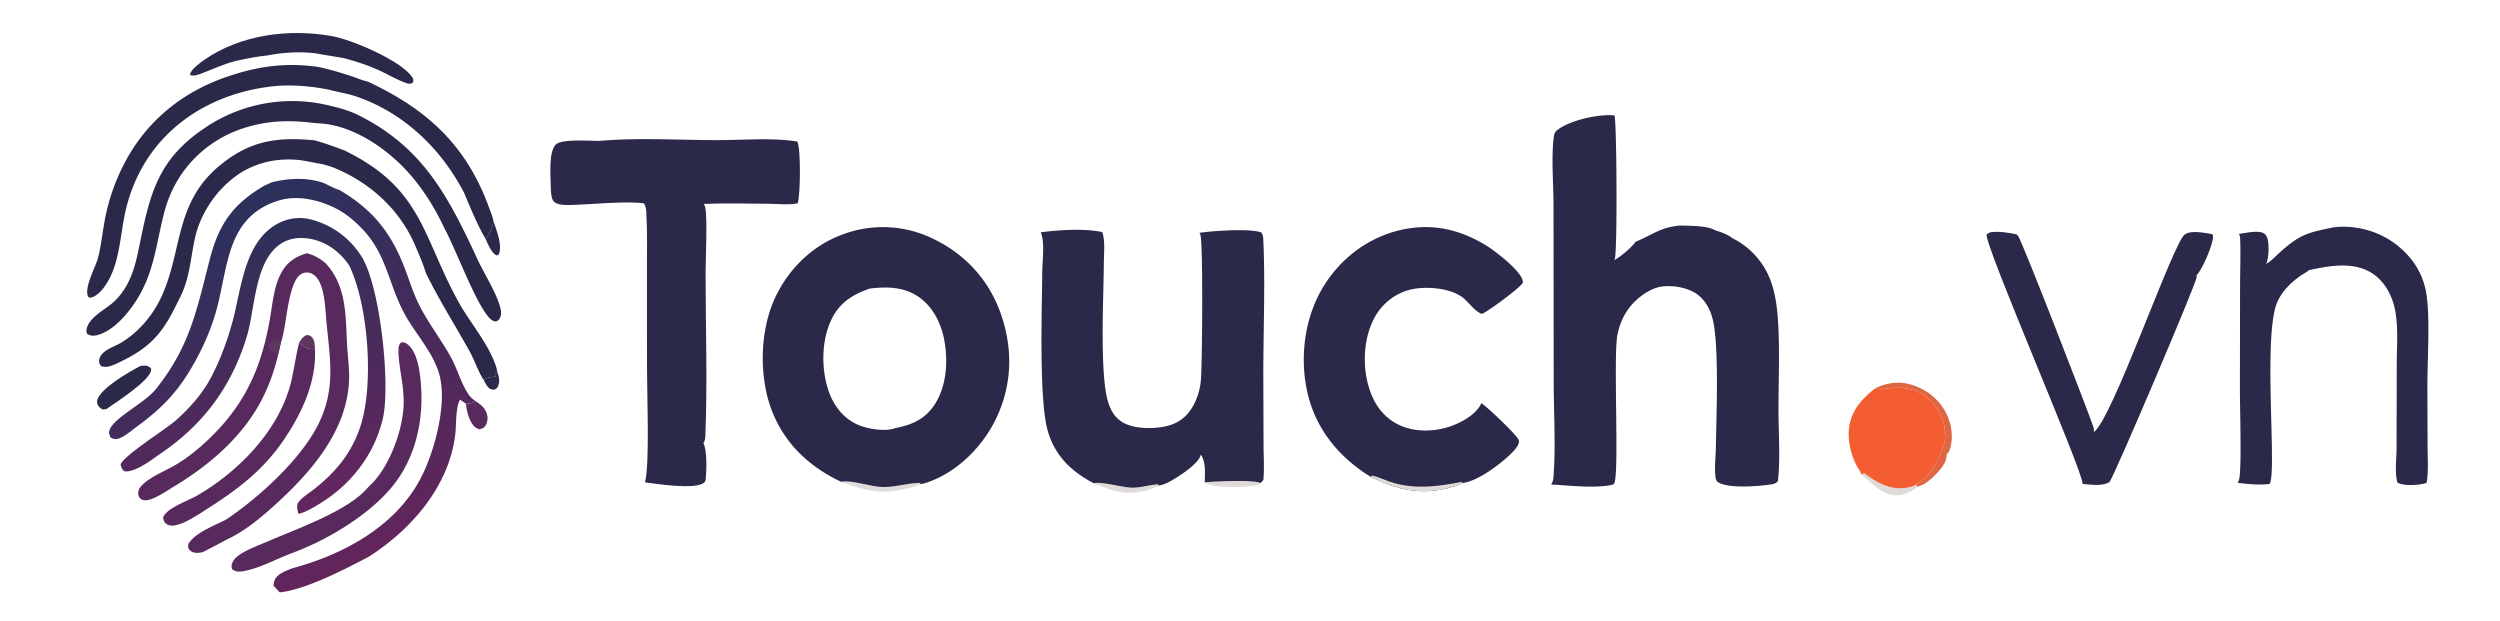
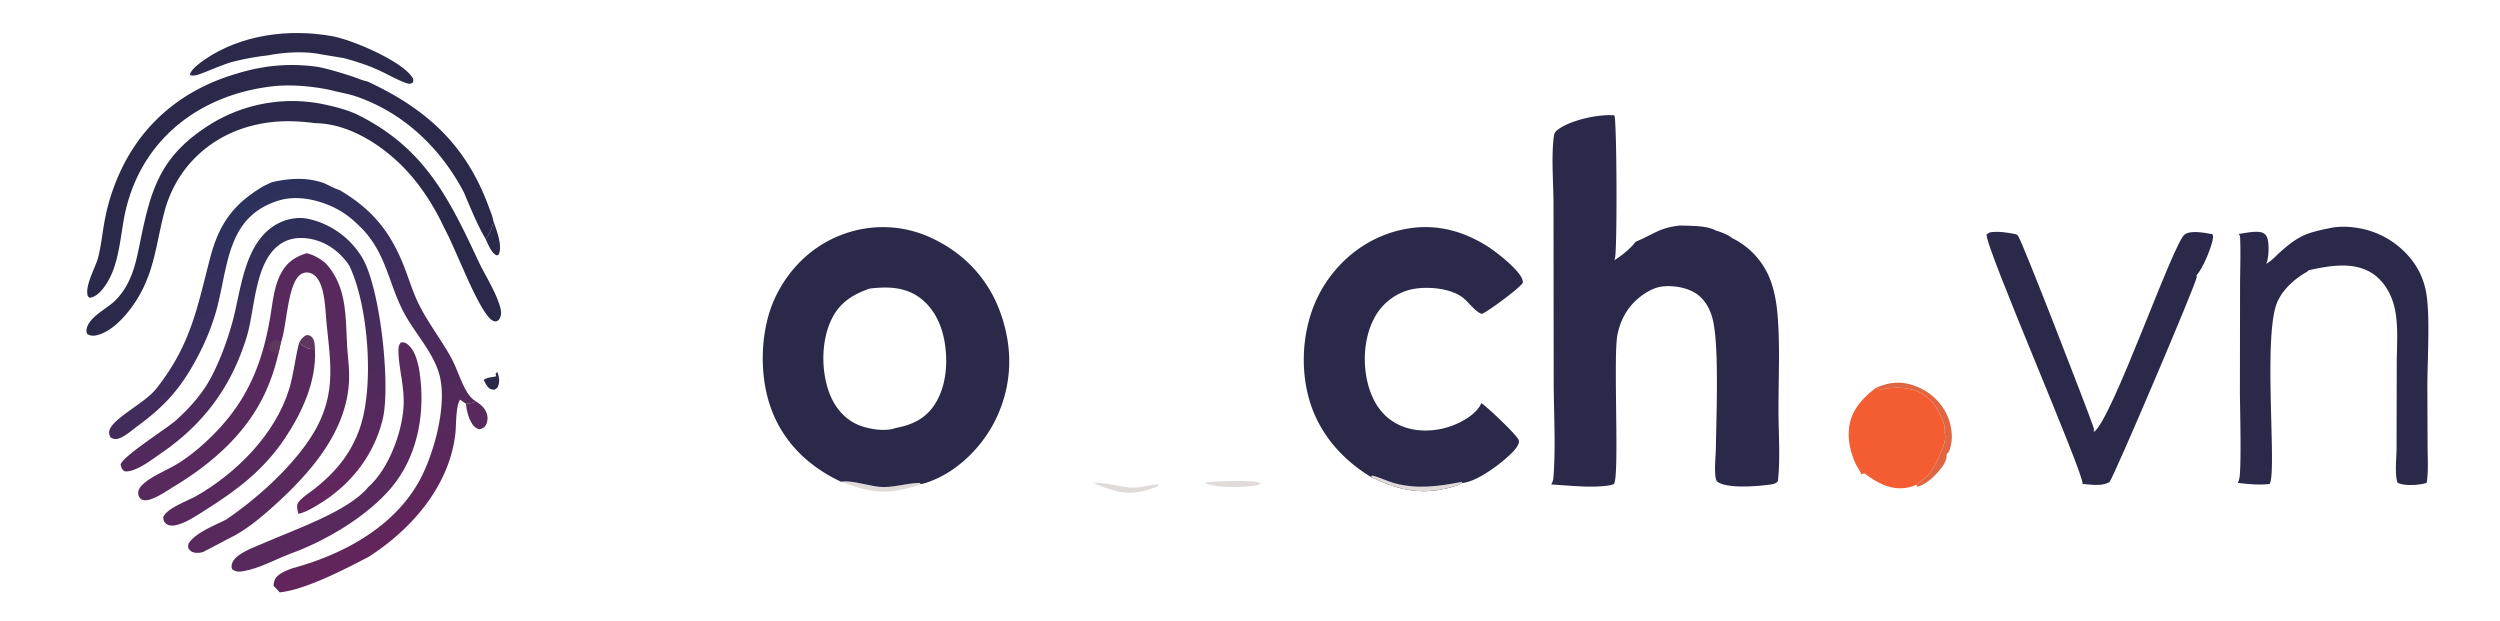
<svg xmlns="http://www.w3.org/2000/svg" version="1.1" style="display: block;" viewBox="0 0 2048 509" width="1107" height="275">
  <defs>
    <linearGradient id="Gradient1" gradientUnits="userSpaceOnUse" x1="170.966" y1="202.354" x2="234.177" y2="419.442">
      <stop class="stop0" offset="0" stop-opacity="1" stop-color="rgb(46,48,89)" />
      <stop class="stop1" offset="1" stop-opacity="1" stop-color="rgb(100,38,94)" />
    </linearGradient>
    <linearGradient id="Gradient2" gradientUnits="userSpaceOnUse" x1="289.108" y1="458.392" x2="163.196" y2="178.886">
      <stop class="stop0" offset="0" stop-opacity="1" stop-color="rgb(98,37,91)" />
      <stop class="stop1" offset="1" stop-opacity="1" stop-color="rgb(43,49,92)" />
    </linearGradient>
  </defs>
  <path transform="translate(0,0)" fill="rgb(93,55,94)" d="M 244.742 280.682 C 246.482 277.872 247.647 276.01 250.777 274.619 C 253.179 274.74 253.859 274.821 255.533 276.769 C 257.563 279.132 257.47 283.182 257.667 286.14 C 257.439 286.153 257.212 286.164 256.984 286.165 C 251.534 286.186 248.508 284.446 244.742 280.682 z" />
  <path transform="translate(0,0)" fill="rgb(43,41,74)" d="M 407.14 304.781 C 408.684 309.341 409.486 312.975 407.296 317.462 C 406.967 318.136 405.541 318.922 404.901 319.396 C 402.656 319.237 401.108 319.208 399.526 317.329 C 398.121 315.659 396.913 313.342 395.921 311.388 C 399.379 308.955 402.202 309.41 406.156 308.438 L 405.689 306.37 L 407.14 304.781 z" />
  <path transform="translate(0,0)" fill="rgb(224,218,217)" d="M 986.915 395.364 C 993.731 394.519 1028.42 392.983 1032.58 395.996 C 1031.36 397.036 1030.92 397.535 1029.32 397.827 C 1020.24 399.487 994.433 400.559 986.915 395.364 z" />
  <path transform="translate(0,0)" fill="rgb(43,41,74)" d="M 403.843 180.986 C 406.35 188.566 411.587 200.802 408.308 208.628 L 406.582 209.378 C 402.24 207.406 399.465 200.137 397.547 195.937 C 400.722 191.55 403.441 186.456 403.843 180.986 z" />
  <path transform="translate(0,0)" fill="rgb(224,218,217)" d="M 895.923 396.062 C 901.913 394.425 919.02 399.452 926.957 399.656 C 934.292 399.845 941.458 397.337 948.741 396.923 L 949.02 397.973 C 948.403 398.446 947.808 398.762 947.092 399.054 C 926.859 407.305 914.973 404.02 895.923 396.062 z" />
-   <path transform="translate(0,0)" fill="rgb(224,218,217)" d="M 1525.13 388.852 L 1527.36 387.81 C 1537.61 395.41 1548.28 401.793 1561.66 399.823 C 1564.04 399.472 1568.14 398.597 1570.02 397.052 L 1570.77 398.905 C 1570.62 399.147 1570.44 399.403 1570.23 399.608 C 1567.13 402.701 1559.48 405.66 1555.14 405.888 C 1543.18 406.516 1533.38 396.207 1525.13 388.852 z" />
  <path transform="translate(0,0)" fill="rgb(224,218,217)" d="M 688.94 394.877 C 696.321 393.219 712.277 398.404 720.769 399.03 C 731.96 399.856 742.552 395.89 753.554 395.805 L 753.908 396.794 A 16.782 16.782 0 0 1 753.08 397.207 C 749.211 399.028 744.549 399.847 740.399 400.845 C 720.874 405.544 707.185 401.566 688.94 394.877 z" />
  <path transform="translate(0,0)" fill="rgb(88,41,93)" d="M 389.46 328.835 C 394.028 331.811 397.793 335.059 398.934 340.65 C 399.453 343.195 398.907 346.802 397.342 348.967 C 395.864 351.012 394.778 351.168 392.473 351.833 C 389.701 351.231 387.952 349.654 386.461 347.324 C 383.384 342.514 381.937 336.537 381.385 330.917 C 384.412 330.652 386.808 330.461 389.46 328.835 z" />
  <path transform="translate(0,0)" fill="rgb(222,102,66)" d="M 1536.75 317.959 C 1547.93 312.999 1557.88 311.969 1569.58 316.464 C 1581.22 320.929 1590.56 329.367 1595.61 340.808 C 1599.32 349.199 1600.64 360.435 1597.28 369.191 C 1596.82 370.404 1595.87 371.477 1594.93 372.352 C 1595.35 377.268 1592.08 381.927 1588.98 385.626 C 1584.7 390.721 1577.38 397.637 1570.77 398.905 L 1570.02 397.052 C 1579.74 390.57 1583.86 385.59 1588.46 374.786 C 1591.39 367.903 1595.73 360.177 1592.79 352.837 C 1593.48 351.138 1593.36 349.649 1592.8 347.918 C 1585.51 325.321 1571.57 315.895 1547.96 318.09 C 1544.08 318.451 1540.68 320.075 1536.98 318.088 C 1536.9 318.046 1536.83 318.002 1536.75 317.959 z" />
-   <path transform="translate(0,0)" fill="rgb(43,41,74)" d="M 114.504 299.985 C 115.596 299.819 116.718 299.646 117.825 299.628 C 120.592 299.584 121.524 300.276 123.371 302.07 C 123.409 302.687 123.401 303.261 123.272 303.869 C 121.416 312.588 94.579 329.805 86.784 335.225 L 83.992 335.696 C 81.517 334.605 80.989 333.744 79.424 331.629 C 79.234 330.262 78.84 328.973 79.273 327.641 C 82.457 317.841 105.305 304.788 114.504 299.985 z" />
  <path transform="translate(0,0)" fill="rgb(43,41,74)" d="M 193.175 49.873 C 183.542 52.114 174.454 56.549 165.213 60.002 C 162.361 61.069 158.251 62.795 155.312 61.451 C 155.341 61.075 155.335 61.071 155.404 60.653 C 156.035 56.848 163.881 51.177 167.111 48.944 C 197.065 28.241 236.767 23.264 272.035 29.689 C 287.918 32.583 328.057 49.552 337.228 63.063 C 338.44 64.848 338.469 65.335 338.06 67.383 C 337.732 67.705 337.393 68.008 336.978 68.216 C 335.518 68.95 334.15 68.627 332.682 68.138 C 325.231 65.659 317.848 61.176 310.707 57.861 C 301.187 53.44 291.426 50.346 281.315 47.613 L 264 44.754 C 250.328 41.723 232.516 42.67 218.854 45.42 C 210.102 46.275 201.747 47.958 193.175 49.873 z" />
  <path transform="translate(0,0)" fill="rgb(88,41,93)" d="M 257.667 286.14 C 259.02 312.48 247.185 338.058 232.784 359.552 C 215.527 385.311 193.894 401.546 168.153 417.83 C 160.813 422.473 151.554 428.948 142.904 430.589 C 140.566 431.032 137.696 430.843 135.752 429.328 C 133.592 427.646 133.563 426.298 133.262 423.789 C 136.858 415.965 153.554 410.512 161.165 406.103 C 193.757 387.22 224.989 355.845 236.381 319.312 C 240.28 306.809 241.372 293.39 244.742 280.682 C 248.508 284.446 251.534 286.186 256.984 286.165 C 257.212 286.164 257.439 286.153 257.667 286.14 z" />
  <path transform="translate(0,0)" fill="rgb(88,41,93)" d="M 301.262 399.272 C 317.77 384.812 328.829 355.232 330.24 333.789 C 331.372 316.59 325.827 300.801 326.086 286.347 C 326.126 284.144 326.575 282.391 328.062 280.694 C 330.458 280.409 331.536 280.597 333.519 282.153 C 341.465 288.389 343.404 303.177 344.311 312.678 C 347.222 343.158 340.577 375.229 320.641 399.226 C 300.914 422.972 266.398 443.434 237.425 453.811 C 224.886 458.615 211.955 465.93 198.687 468.192 C 195.089 468.805 192.801 468.689 189.833 466.562 C 189.587 466.071 189.397 465.576 189.334 465.027 C 188.924 461.399 191.659 457.761 194.4 455.682 C 200.751 450.864 209.317 447.877 216.589 444.698 C 240.102 434.421 285.319 418.951 301.262 399.272 z" />
  <path transform="translate(0,0)" fill="rgb(244,92,50)" d="M 1536.75 317.959 C 1536.83 318.002 1536.9 318.046 1536.98 318.088 C 1540.68 320.075 1544.08 318.451 1547.96 318.09 C 1571.57 315.895 1585.51 325.321 1592.8 347.918 C 1593.36 349.649 1593.48 351.138 1592.79 352.837 C 1595.73 360.177 1591.39 367.903 1588.46 374.786 C 1583.86 385.59 1579.74 390.57 1570.02 397.052 C 1568.14 398.597 1564.04 399.472 1561.66 399.823 C 1548.28 401.793 1537.61 395.41 1527.36 387.81 L 1525.13 388.852 C 1524.28 386.222 1521.96 383.288 1520.69 380.722 C 1516.14 371.538 1513.75 360.598 1515.01 350.397 C 1516.77 336.176 1525.96 326.329 1536.75 317.959 z" />
  <path transform="translate(0,0)" fill="rgb(43,41,74)" d="M 191.826 60.868 C 214.739 53.652 236.297 51.451 260.17 54.837 C 269.646 56.786 278.68 59.549 287.861 62.541 C 291.885 63.853 296.474 65.984 300.583 66.722 C 349.063 89.22 381.454 118.534 400.223 169.831 C 401.463 173.22 403.305 177.435 403.843 180.986 C 403.441 186.456 400.722 191.55 397.547 195.937 C 390.532 183.924 385.176 170.444 379.703 157.657 A 171.233 171.233 0 0 0 376.362 151.576 C 357.413 118.476 328.654 92.077 292.279 79.344 C 284.733 76.703 277.319 75.707 269.69 73.635 C 255.019 70.601 237.393 69.047 222.456 70.795 C 164.114 77.621 116.644 113.036 102.644 171.88 C 97.581 193.162 98.037 218.96 83.703 236.872 C 81.224 239.97 77.22 243.602 73.138 244.05 C 72.569 243.66 71.707 243.26 71.491 242.61 C 68.789 234.476 77.834 219.215 79.925 211.109 C 82.243 202.124 83.231 192.625 84.839 183.482 A 167.141 167.141 0 0 1 102.377 132.129 C 121.649 96.292 153.073 72.557 191.826 60.868 z" />
  <path transform="translate(0,0)" fill="rgb(43,41,74)" d="M 258.201 100.969 C 238.688 98.421 221.305 98.506 202.265 104.077 C 168.988 113.815 143.662 138.985 134.505 172.761 C 128.119 196.315 126.662 218.612 114.567 240.627 C 107.626 253.26 94.336 270.384 79.938 274.457 C 76.517 275.424 74.051 275.483 71.001 273.755 C 70.518 272.223 70.162 271.474 70.46 269.856 C 72.275 259.989 86.152 253.585 93.062 247.15 C 97.149 243.344 100.655 238.678 103.372 233.81 C 109.495 222.84 111.927 210.471 114.395 198.301 C 122.709 157.307 130.005 130.321 166.242 105.636 A 127.471 127.471 0 0 1 263.126 85.128 C 272.993 87.186 282.548 89.45 291.763 93.62 C 346.307 120.384 366.703 160.602 391.121 213.025 C 396.644 224.884 404.244 236.274 408.493 248.646 C 409.775 252.382 411.137 256.748 409.295 260.544 C 408.394 262.399 407.889 262.546 406.143 263.48 C 403.617 263.357 402.012 262.129 400.374 260.319 C 388.914 247.66 373.481 204.975 363.566 186.731 C 355.269 168.867 343.999 151.299 330.234 137.181 C 312.029 118.51 285.114 101.294 258.201 100.969 z" />
-   <path transform="translate(0,0)" fill="rgb(43,41,74)" d="M 246.657 131.376 C 231.847 129.536 217.324 131.401 203.762 137.812 C 182.362 147.928 164.926 171.045 159.583 193.95 C 156.389 207.645 155.523 221.929 150.724 235.239 C 148.482 241.458 145.272 247.374 142.306 253.27 C 130.893 275.962 119.474 286.564 96.268 297.426 C 92.019 299.414 87.127 301.777 82.436 300.073 C 81.046 298.174 80.63 297.54 80.819 295.045 C 80.848 294.668 80.875 294.464 80.968 294.101 C 81.617 291.561 83.729 289.314 85.794 287.803 C 89.821 284.857 94.802 283.276 99.074 280.698 C 112.17 272.792 123.477 259.892 130.325 246.297 C 149.458 208.313 141.455 167.303 179.282 135.933 C 204.199 115.27 226.138 112.083 257.219 114.983 C 265.604 117.26 273.656 120.238 281.783 123.28 C 345.493 154.28 345.339 192.843 375.079 247.029 C 384.715 264.585 399.171 280.521 405.798 299.544 A 33.264 33.264 0 0 1 407.14 304.781 L 405.689 306.37 L 406.156 308.438 C 402.202 309.41 399.379 308.955 395.921 311.388 C 391.268 304.248 388.448 295.196 384.23 287.62 C 372.337 266.262 359.422 245.946 348.642 223.917 C 346.246 216.137 342.824 208.235 339.589 200.758 C 326.594 170.725 301.645 148.75 271.549 136.82 L 264.151 134.621 L 246.657 131.376 z" />
  <path transform="translate(0,0)" fill="url(#Gradient1)" d="M 285.827 217.778 C 278.583 206.749 267.638 198.55 254.564 195.903 C 246.01 194.171 237.072 194.873 229.653 199.782 C 207.967 214.13 208.698 253.237 201.714 276.097 C 189.33 316.629 166.521 347.618 131.535 371.477 C 123.989 376.623 111.137 386.972 101.824 386.349 C 99.185 384.693 99.259 383.67 98.329 380.803 C 99.889 374.056 136.049 351.347 143.836 344.388 C 155.039 334.377 165.804 322.224 172.77 308.826 C 180.079 294.767 185.836 279.198 190.008 263.927 C 197.127 237.861 199.361 200.602 224.608 184.757 C 233.036 179.467 243.322 177.31 253.089 179.567 A 68.859 68.859 0 0 1 296.105 210.711 C 311.223 235.295 319.815 316.169 313.174 343.58 C 305.995 373.208 286.931 397.44 260.993 413.167 C 255.85 416.286 249.984 419.88 244.069 421.124 C 243.425 418.411 242.234 414.551 243.896 412.027 C 246.582 407.948 252.996 403.996 256.879 400.941 C 274.246 387.275 286.945 372.265 294.359 351.095 C 306.37 316.8 301.618 250.704 285.827 217.778 z" />
  <path transform="translate(0,0)" fill="rgb(88,41,93)" d="M 227.731 289.698 C 224.984 301.459 221.262 312.718 216.043 323.628 C 200.512 356.097 172.69 380.219 142.401 398.549 C 136.374 402.196 129.862 406.847 123.2 409.131 C 120.585 410.028 117.92 410.574 115.344 409.235 C 114.374 408.73 113.386 407.111 113.085 406.083 C 112.026 402.463 113.91 399.537 116.417 397.161 C 123.736 390.222 134.301 386.339 142.978 381.289 C 156.458 373.444 169.503 361.773 179.99 350.306 C 204.467 323.541 215.415 293.987 221.197 258.553 C 223.028 247.329 224.352 234.336 229.718 224.236 C 234.673 214.912 241.253 210.51 251.015 207.496 C 257.14 209.218 261.642 211.737 266.501 215.857 C 283.901 234.798 282.657 259.03 284.014 283.079 C 284.553 292.625 286.023 302.272 285.608 311.838 C 283.819 353.057 254.903 386.431 225.884 412.913 C 214.059 423.703 200.773 434.938 186.189 441.78 A 1179.67 1179.67 0 0 1 165.824 452.467 A 17.354 17.354 0 0 1 160.231 453.072 C 158.243 452.98 156.168 452.208 154.851 450.649 C 153.338 448.857 153.681 447.911 153.932 445.747 C 159.232 436.757 175.387 430.679 184.65 425.937 C 211.617 407.863 246.624 376.274 260.912 346.672 C 274.383 318.764 270.188 295.173 267.237 265.648 C 266.23 255.567 266.112 243.708 262.695 234.166 C 261.237 230.093 258.829 225.942 254.708 224.115 C 252.372 223.079 249.805 223.086 247.45 224.052 C 235.061 229.134 234.808 267.722 229.712 280.796 L 227.731 289.698 z" />
  <path transform="translate(0,0)" fill="rgb(93,55,94)" d="M 227.731 289.698 C 224.723 289.413 223.099 289.087 220.751 286.993 C 219.71 284.533 219.689 284.267 220.267 281.659 C 222.216 279.587 222.726 279.252 225.44 278.414 C 227.261 278.953 228.33 279.485 229.712 280.796 L 227.731 289.698 z" />
  <path transform="translate(0,0)" fill="rgb(43,41,74)" d="M 1630.23 190.499 C 1636.73 189.258 1645.71 190.613 1652.16 192.08 C 1652.68 192.464 1653.14 192.886 1653.54 193.39 C 1656.81 197.52 1710.11 334.958 1715.29 350.112 C 1715.72 351.373 1715.74 352.722 1715.61 354.039 C 1730.37 344.593 1780.36 199.397 1790.03 192.214 C 1795.2 188.38 1806.77 190.921 1812.83 191.956 C 1813.2 192.777 1813.32 193.562 1813.28 194.458 C 1813.01 200.787 1804.52 221.159 1799.77 225.489 C 1799.85 225.986 1799.92 226.486 1799.93 226.992 C 1800.07 231.196 1731.88 391.233 1728.38 395.171 C 1721.75 398.763 1713.59 397.161 1706.37 396.632 C 1707.79 388.654 1625.81 201.005 1627.72 192.059 L 1630.23 190.499 z" />
  <path transform="translate(0,0)" fill="url(#Gradient2)" d="M 222.231 149.387 C 236.316 146.043 250.894 145.151 264.758 149.972 C 268.781 151.679 273.529 154.584 277.653 155.655 C 304.553 171.501 319.646 189.933 330.955 219.103 C 334.575 228.441 337.539 238.201 341.787 247.268 C 349.235 263.165 360.457 277.228 368.961 292.551 C 374.119 301.846 376.851 312.421 382.398 321.498 C 384.279 324.577 386.362 326.952 389.46 328.835 C 386.808 330.461 384.412 330.652 381.385 330.917 L 376.611 327.532 C 372.939 332.849 373.533 348.481 372.729 355.462 C 367.768 398.522 336.77 433.88 301.653 456.378 C 282.535 466.32 250.686 482.967 229.488 485.418 C 229.238 485.447 228.988 485.463 228.737 485.48 L 223.766 480.109 C 223.775 478.604 224.081 476.863 224.645 475.472 C 226.819 470.109 234.315 467.651 239.26 465.714 A 304.515 304.515 0 0 0 242.488 464.814 C 282.15 453.529 322.35 431.598 343 394.431 C 355.225 372.429 366.636 330.958 359.402 306.252 C 354.144 288.294 339.851 273.402 331.032 257.128 C 317.67 232.472 316.545 207.92 295.431 186.582 C 289.786 180.878 283.644 175.606 276.563 171.758 C 262.513 164.124 243.883 159.563 228.318 164.255 C 186.734 176.788 186.661 215.265 177.944 250.211 C 174.223 265.129 168.198 279.904 160.943 293.439 C 147.363 318.772 134.705 332.736 111.529 349.76 C 107.202 352.938 101.546 358.071 96.358 359.531 C 93.731 360.271 92.361 359.727 90.085 358.497 C 88.958 355.95 88.431 354.317 89.632 351.609 C 93.985 341.793 118.443 330.084 127.468 318.694 C 155.493 283.326 160.779 253.749 171.543 212.148 C 178.89 183.756 190.377 167.361 215.687 152.453 L 222.231 149.387 z" />
  <path transform="translate(0,0)" fill="rgb(43,41,74)" d="M 1911.19 186.5 C 1917.76 185.456 1924.46 185.679 1931.01 186.692 A 70.281 70.281 0 0 1 1977.26 214.503 A 60.87 60.87 0 0 1 1988.08 240.392 C 1991.35 260.454 1988.9 295.91 1988.95 317.396 L 1989.13 365.973 C 1989.17 375.701 1989.92 386.088 1988.39 395.707 A 22.787 22.787 0 0 1 1986.48 396.285 C 1980.97 397.712 1969.3 398.387 1964.42 395.551 C 1962.1 387.698 1963.67 376.011 1963.7 367.639 L 1963.86 298.005 C 1963.88 283.35 1965.33 267.226 1962.23 252.854 C 1959.81 241.578 1953.44 230.139 1943.51 223.845 C 1928.14 214.089 1908.2 217.864 1891.62 221.5 C 1890.66 222.835 1887.31 224.431 1885.86 225.415 C 1877.83 230.881 1870.58 237.844 1866.34 246.689 C 1853.61 273.267 1866.05 387.758 1859.61 396.694 C 1850.85 397.609 1842.21 396.849 1833.51 395.702 A 12.555 12.555 0 0 0 1834.65 392.935 C 1836.86 385.117 1835.3 332.156 1835.31 320.511 L 1835.43 235.688 C 1835.45 222.16 1836.03 208.413 1835.5 194.907 C 1835.46 193.743 1835.01 192.725 1834.46 191.717 C 1839.69 191.078 1849.46 188.631 1854.29 190.925 C 1856.03 191.755 1857.13 193.213 1857.76 195.045 C 1859.4 199.755 1859.11 211.848 1856.84 216.229 C 1861.13 213.978 1865.03 209.501 1868.66 206.273 C 1884.75 191.991 1891.01 190.686 1911.19 186.5 z" />
  <path transform="translate(0,0)" fill="rgb(43,41,74)" d="M 1123.22 390.952 C 1097.87 375.661 1078.76 352.807 1071.56 323.806 C 1064.34 294.732 1068.3 261.058 1083.92 235.276 C 1097.84 212.296 1119.89 195.244 1146.04 188.832 C 1171.7 182.539 1195.01 187.429 1217.45 201.114 C 1224.77 205.576 1245.66 221.594 1247.46 229.914 C 1247.58 230.456 1247.62 230.981 1247.63 231.534 C 1247.6 231.609 1247.57 231.685 1247.54 231.761 C 1245.77 235.677 1218.64 255.536 1214.32 257.147 C 1213.86 257.316 1213.1 256.943 1212.67 256.733 C 1208.1 254.522 1202.99 247.655 1198.87 244.277 C 1188.07 235.415 1165.47 234.087 1153.05 238.018 A 46.416 46.416 0 0 0 1125.48 261.424 C 1116.77 278.334 1116.04 300.983 1121.88 318.892 C 1125.93 331.318 1133.19 341.686 1145.15 347.754 C 1158.04 354.298 1174.14 354.1 1187.61 349.633 C 1196.64 346.638 1208.93 340.029 1213.25 331.186 C 1213.36 330.957 1213.45 330.62 1213.52 330.39 C 1217.76 332.767 1242.94 356.725 1244.17 360.567 C 1244.31 361.003 1244.4 361.45 1244.46 361.902 C 1244.13 366.814 1236.66 373.112 1232.97 376.334 C 1224.81 383.45 1208.81 394.912 1197.91 395.881 C 1196.8 396.69 1195.32 397.313 1194.02 397.751 C 1168 406.512 1147.41 402.808 1123.22 390.952 z" />
  <path transform="translate(0,0)" fill="rgb(224,218,217)" d="M 1123.22 390.952 L 1124 389.631 C 1130.23 391.196 1135.96 394.179 1142.13 395.911 C 1160.72 401.129 1179.1 398.591 1197.59 394.876 L 1197.91 395.881 C 1196.8 396.69 1195.32 397.313 1194.02 397.751 C 1168 406.512 1147.41 402.808 1123.22 390.952 z" />
-   <path transform="translate(0,0)" fill="rgb(43,41,74)" d="M 490.255 115.501 C 520.859 112.664 555.376 114.763 586.486 114.857 C 607.582 114.92 632.351 112.589 652.944 115.998 C 652.979 116.065 653.015 116.131 653.049 116.198 C 655.944 121.878 655.578 159.674 653.301 166.621 C 645.756 168.161 636.99 167.064 629.256 167.008 C 611.666 166.88 593.944 166.384 576.37 167.126 C 576.977 168.147 577.411 169.359 577.634 170.525 C 579.374 179.613 577.796 212.778 577.805 224.67 C 577.84 268.786 579.412 313.574 577.596 357.621 C 577.506 359.795 577.241 361.378 575.981 363.223 C 579.131 368.639 578.628 385.585 577.978 391.853 C 577.8 393.575 577.804 394.693 576.349 395.778 C 568.749 401.448 537.943 396.604 528.122 395.338 L 528.23 394.932 C 532.032 380.166 529.808 322.586 529.8 303.008 L 529.753 222.465 C 529.731 206.237 530.164 189.799 529.177 173.603 C 529.02 171.036 528.728 168.967 527.357 166.713 C 513.331 164.502 483.53 167.583 467.97 167.999 C 463.897 168.108 456.547 168.334 453.49 165.279 C 450.893 162.683 450.968 155.187 450.889 151.596 C 450.709 143.43 449.181 124.211 455.043 118.428 C 459.915 113.623 483.224 115.511 490.255 115.501 z" />
-   <path transform="translate(0,0)" fill="rgb(43,41,74)" d="M 852.476 190.386 C 867.512 188.448 888.088 187.065 902.884 190.185 C 902.918 190.281 902.953 190.376 902.986 190.472 C 905.409 197.564 904.233 208.131 904.21 215.647 C 904.13 241.581 900.49 308.299 908.018 330.499 C 910.484 337.773 914.245 343.457 921.245 347.009 C 931.127 352.024 948.769 351.723 959.152 348.224 C 968.288 345.146 974.461 338.813 978.645 330.26 A 54.383 54.383 0 0 0 983.701 312.015 C 984.886 299.687 985.655 198.988 983.321 192.451 C 983.118 191.882 982.886 191.341 982.569 190.825 C 992.888 189.267 1023.55 187.003 1033.27 190.488 C 1034.53 192.447 1034.81 194.147 1034.91 196.432 C 1036.61 233.853 1034.83 271.999 1034.92 309.494 L 1035.11 364.754 C 1035.14 374.125 1035.82 384.036 1034.97 393.344 L 1032.58 395.996 C 1028.42 392.983 993.731 394.519 986.915 395.364 C 986.947 387.815 988.074 379.131 983.713 372.567 C 981.991 379.771 968.43 388.538 962.354 392.275 C 958.171 394.847 953.97 397.318 949.02 397.973 L 948.741 396.923 C 941.458 397.337 934.292 399.845 926.957 399.656 C 919.02 399.452 901.913 394.425 895.923 396.062 C 877.824 386.526 864.721 374.201 858.535 354.197 C 850.823 329.258 853.525 253.39 853.715 223.306 C 853.772 214.347 856.04 198.431 852.476 190.386 z" />
  <path transform="translate(0,0)" fill="rgb(43,41,74)" d="M 1270.83 397.065 C 1271.95 395.258 1272.53 393.394 1272.7 391.272 C 1274.66 365.777 1272.96 338.938 1272.9 313.307 L 1272.75 167.318 C 1272.71 150.345 1270.84 128.689 1272.99 112.158 C 1273.27 109.987 1273.68 108.426 1275.42 106.968 C 1285.25 98.732 1308.91 93.544 1321.66 94.482 A 25.684 25.684 0 0 1 1322.72 94.577 C 1324.65 100.671 1325.14 207.211 1322.99 212.203 C 1322.93 212.333 1322.88 212.465 1322.82 212.595 C 1322.72 212.826 1322.61 213.05 1322.49 213.272 C 1327.66 210.44 1336.7 202.97 1339.99 198.151 C 1354.37 192.314 1359.76 186.403 1376.68 184.817 C 1385.45 185.184 1397.91 184.698 1405.71 188.887 C 1410.24 190.36 1415.5 192.091 1419.23 195.163 A 63.309 63.309 0 0 1 1451.47 232.221 C 1454.36 240.863 1455.79 250.353 1456.49 259.417 C 1458.45 284.709 1457.1 310.982 1457.13 336.407 C 1457.15 355.228 1458.77 375.663 1456.65 394.32 C 1454.98 396.511 1452.46 396.86 1449.79 397.223 C 1440.02 398.554 1414.79 400.705 1407 394.768 C 1406.09 394.069 1405.6 391.738 1405.47 390.599 C 1404.56 382.696 1405.73 374.089 1405.84 366.105 C 1406.19 340.94 1408.71 281.372 1402.93 260.511 C 1400.95 253.37 1397.33 246.647 1391.48 241.953 C 1383.88 235.857 1371.59 233.701 1361.99 234.801 C 1351.99 235.947 1341.19 244.117 1335.14 251.86 C 1329.96 258.485 1326.75 266.251 1325.13 274.463 C 1321.59 292.463 1326.97 391.255 1322.27 396.589 C 1321.64 397.297 1317.83 397.938 1316.87 398.061 C 1302.25 399.925 1285.55 397.918 1270.83 397.065 z" />
  <path transform="translate(0,0)" fill="rgb(43,41,74)" d="M 688.94 394.877 C 662.316 382.451 641.608 362.701 631.424 334.665 C 621.456 307.22 622.411 270.343 634.875 243.816 C 646.073 219.983 665.666 200.954 690.619 191.957 A 93.653 93.653 0 0 1 763.827 195.467 C 790.233 207.972 809.731 229.001 819.552 256.558 C 829.859 285.482 829.247 315.079 815.948 342.977 C 805.124 365.683 784.473 386.585 760.447 395.042 C 758.375 395.772 756.1 396.544 753.908 396.794 L 753.554 395.805 C 742.552 395.89 731.96 399.856 720.769 399.03 C 712.277 398.404 696.321 393.219 688.94 394.877 z M 712.391 236.498 C 698.543 241.223 687.745 247.95 681.087 261.606 C 672.622 278.969 672.436 302.711 678.752 320.774 C 682.72 332.125 690.21 342.161 701.218 347.471 C 709.279 351.359 723.67 353.93 732.42 351.172 C 732.734 351.074 732.879 350.998 733.2 350.859 C 746.235 348.469 757.105 343.812 764.906 332.503 C 775.35 317.365 776.722 296.239 773.408 278.627 C 770.788 264.708 763.998 251.128 751.989 243.034 C 740.021 234.966 726.211 234.885 712.391 236.498 z" />
</svg>